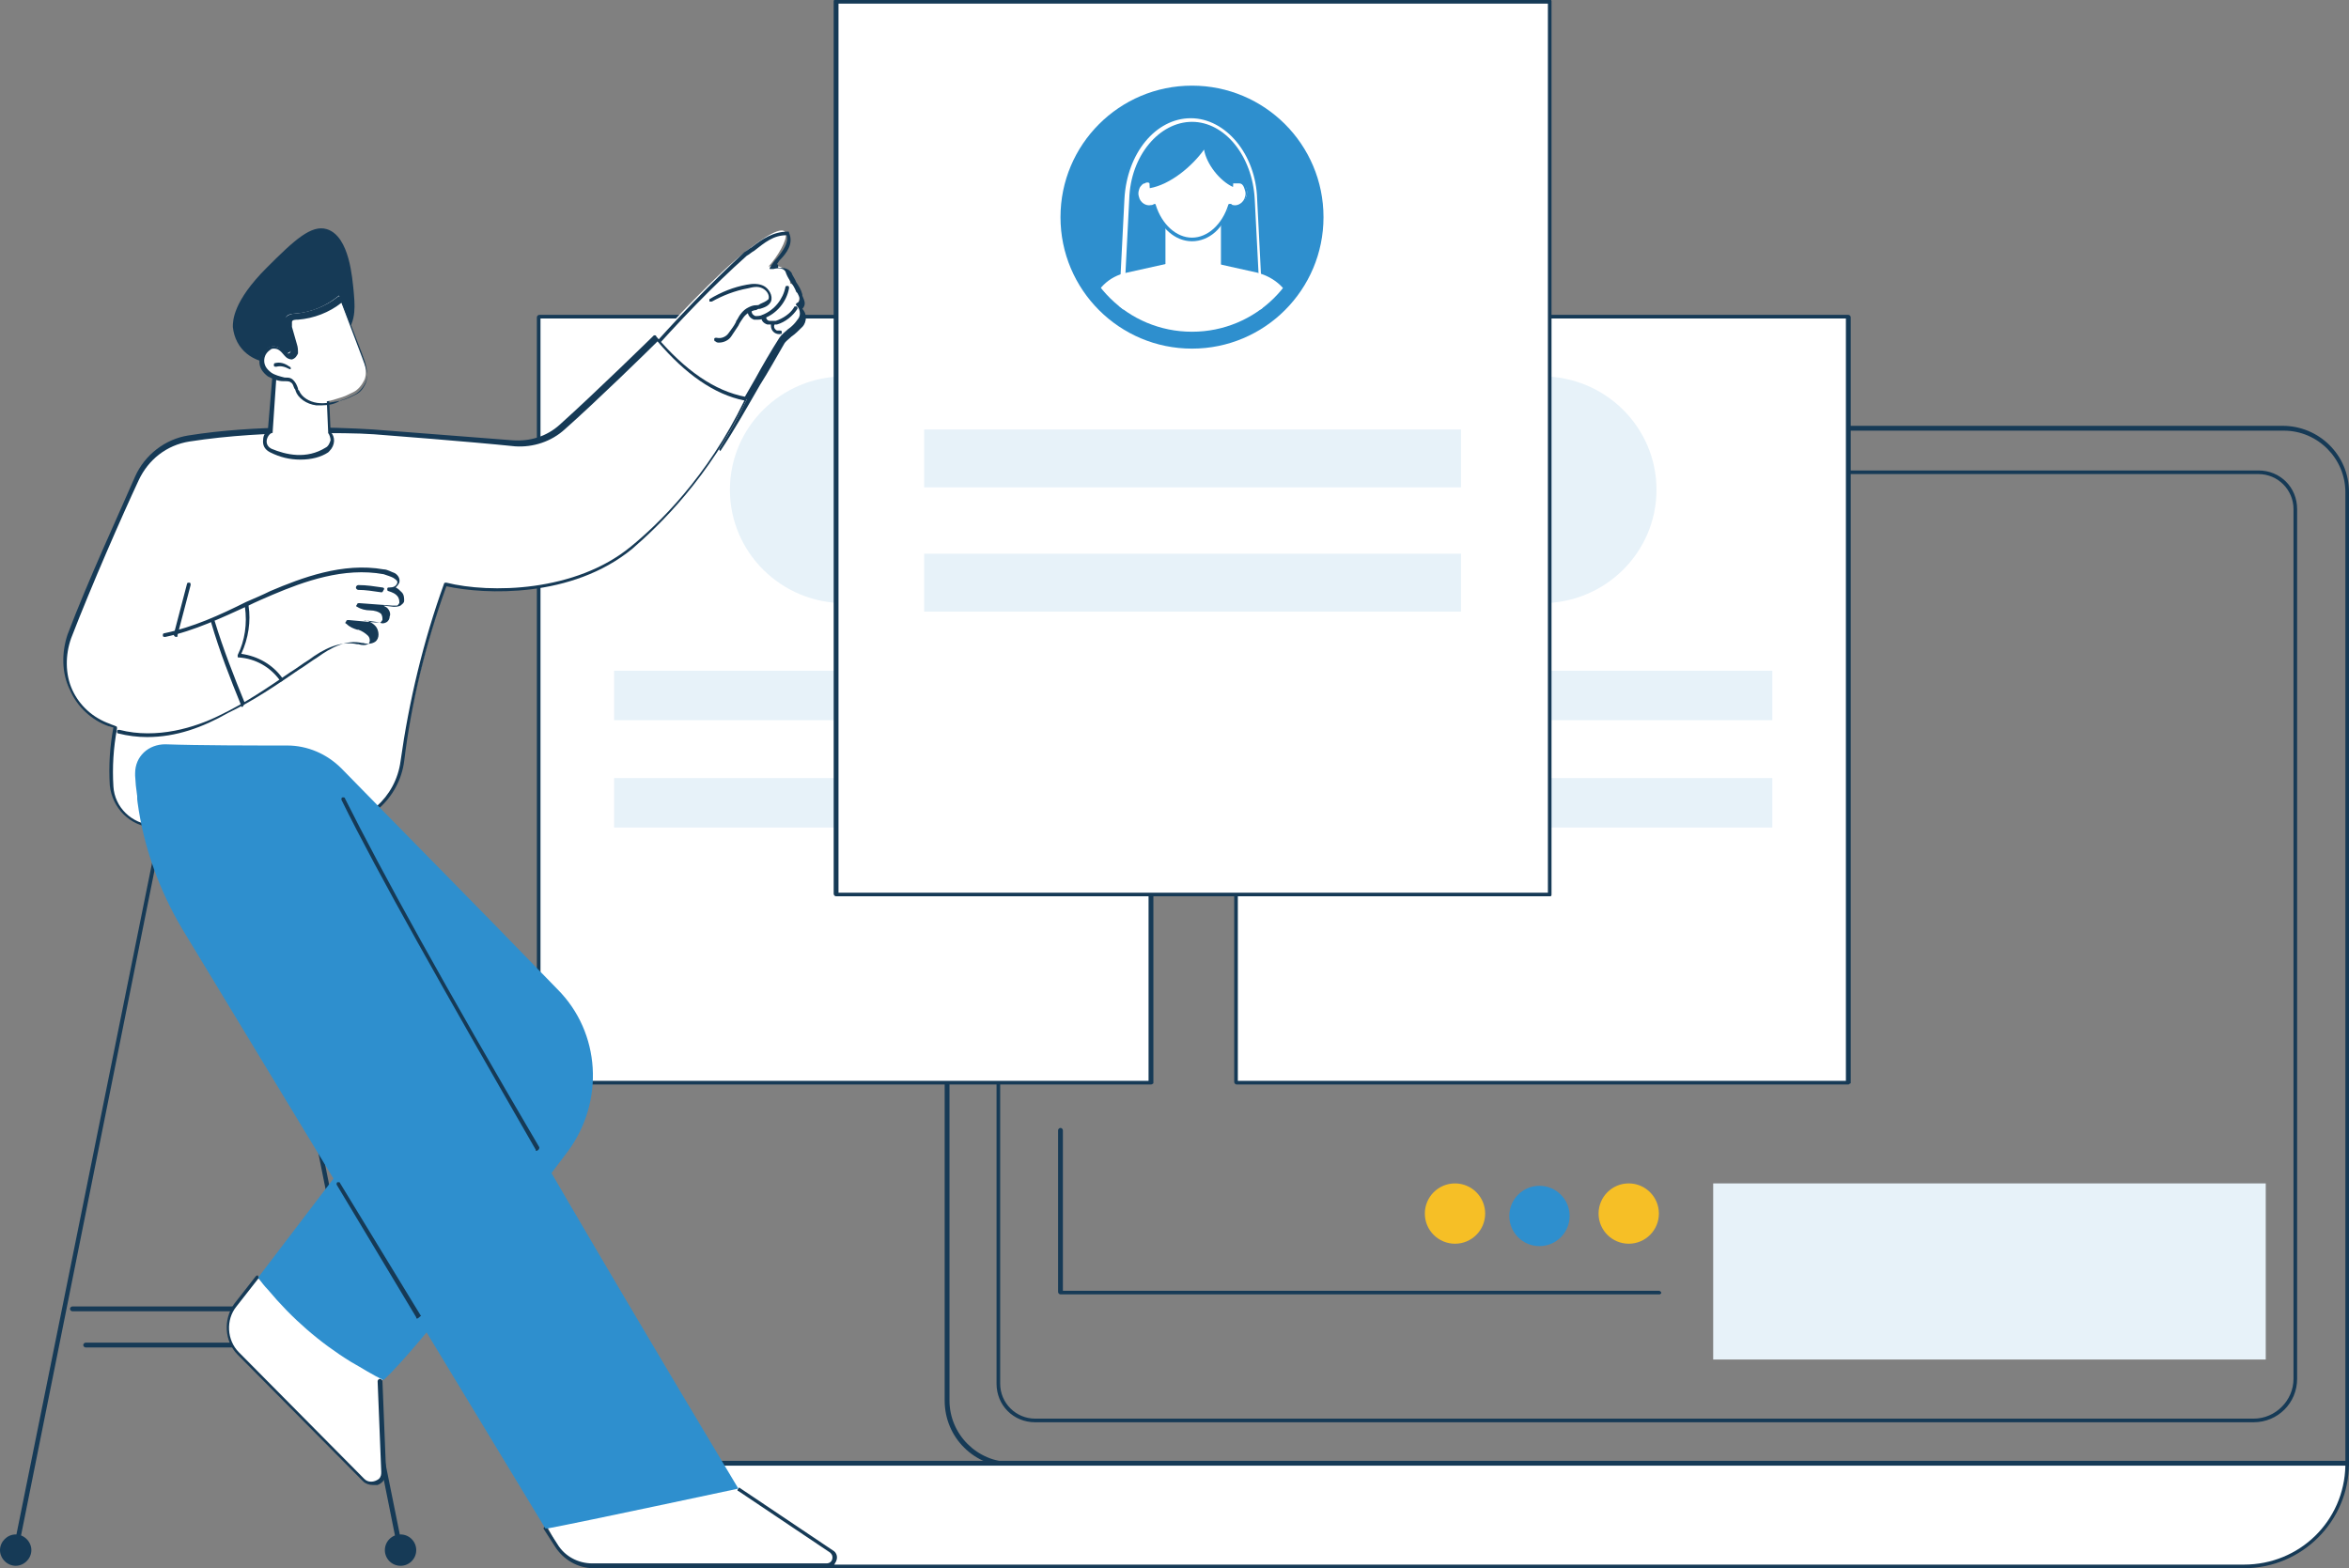
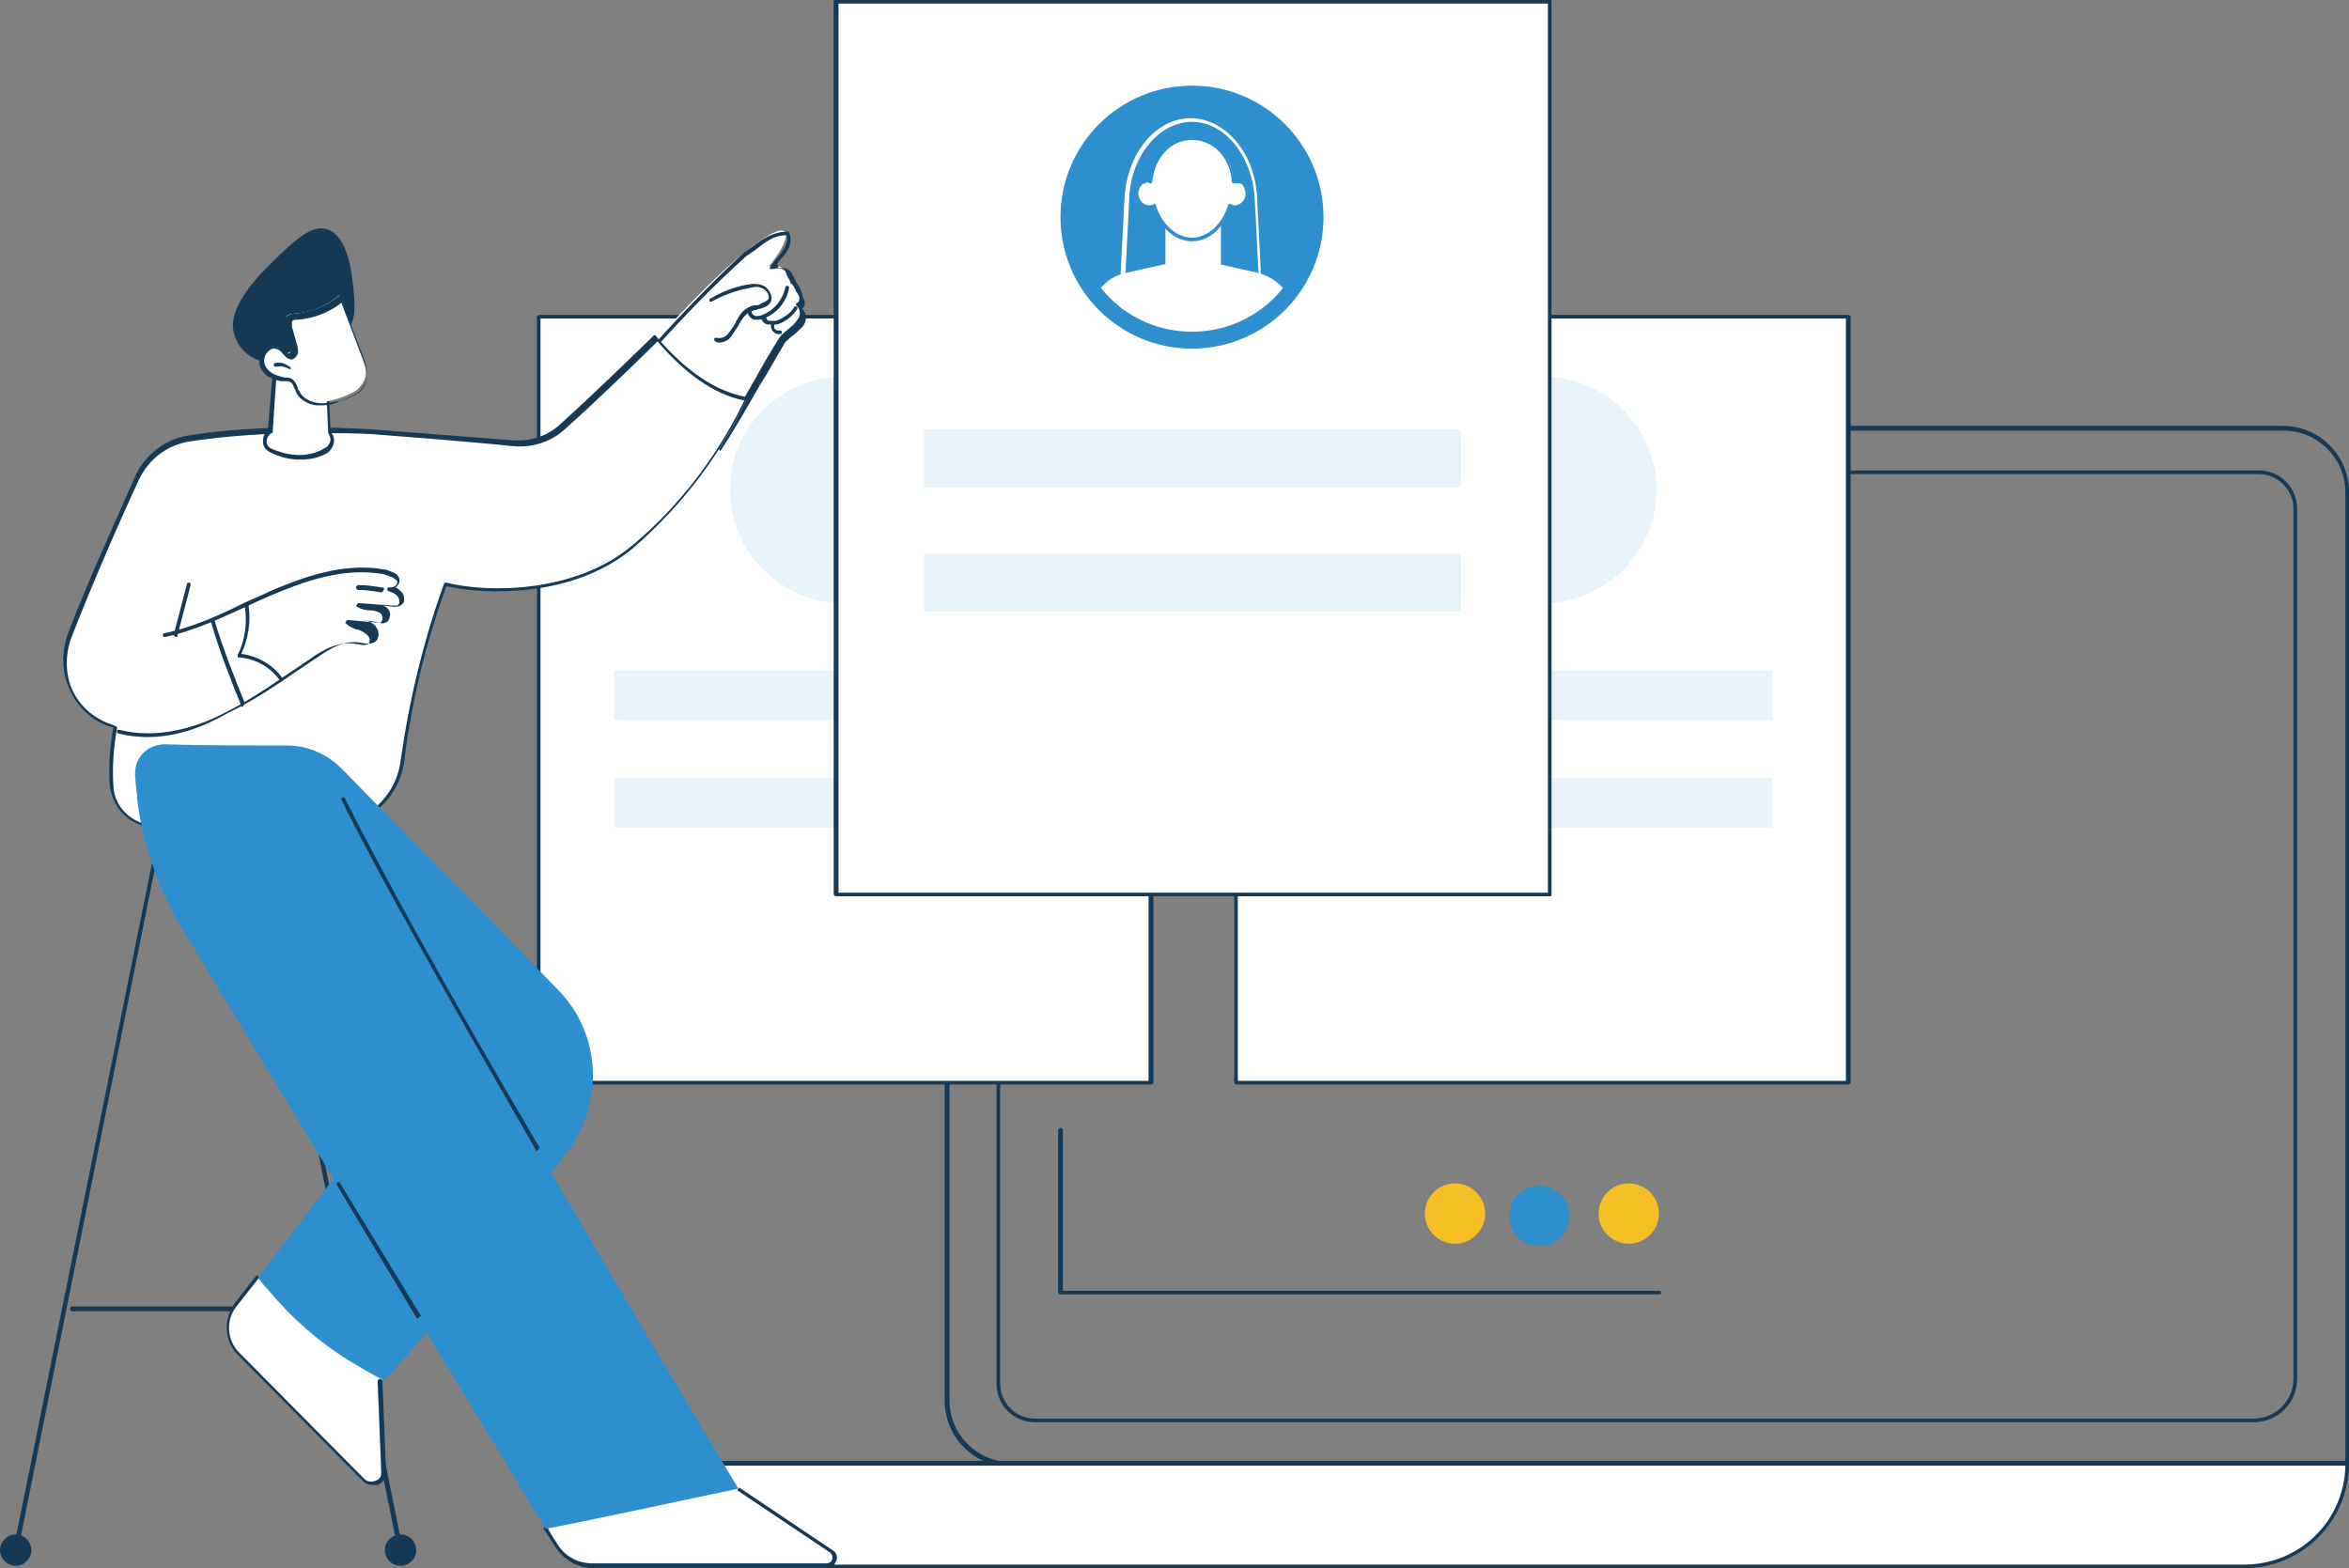
<svg xmlns="http://www.w3.org/2000/svg" xmlns:xlink="http://www.w3.org/1999/xlink" version="1.1" id="Livello_1" x="0px" y="0px" viewBox="0 0 194.7 130" style="enable-background:new 0 0 194.7 130;" xml:space="preserve">
  <rect x="0" y="0" width="194.7" height="130" fill="#808080" stroke="none" />
  <style type="text/css">
	.st0{fill:#163A56;}
	.st1{fill:#FFFFFF;}
	.st2{fill:#E7F2F9;}
	.st3{fill:#2E8FCE;}
	.st4{clip-path:url(#SVGID_2_);}
	.st5{fill:#F6BF26;}
</style>
  <title>Tavola disegno 2</title>
  <g id="Candidates">
    <path class="st0" d="M194.5,121.6H83.8c-3,0-5.5-2.4-5.5-5.5V40.8c0-3,2.4-5.5,5.5-5.5h105.4c3,0,5.5,2.4,5.5,5.5v80.7   C194.7,121.5,194.6,121.6,194.5,121.6z M83.8,35.6c-2.8,0-5.1,2.3-5.1,5.1v75.4c0,2.8,2.3,5.1,5.1,5.1h110.6V40.8   c0-2.8-2.3-5.1-5.1-5.1H83.8z" />
    <path class="st0" d="M186.8,117.9h-101c-1.8,0-3.2-1.4-3.2-3.2V42.2c0-1.8,1.4-3.2,3.2-3.2h101.4c1.8,0,3.2,1.4,3.2,3.2v72.1   C190.4,116.3,188.8,117.9,186.8,117.9z M85.8,39.3c-1.6,0-2.9,1.3-2.9,2.9v72.5c0,1.6,1.3,2.9,2.9,2.9h101c1.8,0,3.3-1.5,3.3-3.3   V42.2c0-1.6-1.3-2.9-2.9-2.9L85.8,39.3z" />
    <path class="st1" d="M186,129.8H57.7c-4.7,0-8.5-3.8-8.5-8.5c0,0,0,0,0,0h145.3C194.5,126,190.7,129.8,186,129.8   C186,129.8,186,129.8,186,129.8z" />
    <path class="st0" d="M186,130H57.7c-4.8,0-8.7-3.9-8.7-8.7c0-0.1,0.1-0.2,0.2-0.2h145.3c0.1,0,0.2,0.1,0.2,0.2   C194.7,126.1,190.8,130,186,130z M49.4,121.5c0.1,4.5,3.8,8.2,8.4,8.2H186c4.6,0,8.3-3.6,8.4-8.2H49.4z" />
    <rect x="102.4" y="26.3" class="st1" width="50.7" height="63.5" />
    <path class="st0" d="M153.2,89.9h-50.7c-0.1,0-0.2-0.1-0.2-0.2V26.3c0-0.1,0.1-0.2,0.2-0.2h50.7c0.1,0,0.2,0.1,0.2,0.2v63.5   C153.3,89.8,153.3,89.9,153.2,89.9z M102.6,89.6H153V26.4h-50.4V89.6z" />
    <rect x="108.7" y="55.6" class="st2" width="38.2" height="4.1" />
    <rect x="108.7" y="64.5" class="st2" width="38.2" height="4.1" />
    <ellipse class="st2" cx="127.8" cy="40.6" rx="9.5" ry="9.4" />
    <rect x="44.7" y="26.3" class="st1" width="50.7" height="63.5" />
    <path class="st0" d="M95.4,89.9H44.7c-0.1,0-0.2-0.1-0.2-0.2V26.3c0-0.1,0.1-0.2,0.2-0.2h50.7c0.1,0,0.2,0.1,0.2,0.2v63.5   C95.6,89.8,95.5,89.9,95.4,89.9z M44.8,89.6h50.4V26.4H44.8L44.8,89.6z" />
    <rect x="50.9" y="55.6" class="st2" width="38.2" height="4.1" />
    <rect x="50.9" y="64.5" class="st2" width="38.2" height="4.1" />
    <ellipse class="st2" cx="70" cy="40.6" rx="9.5" ry="9.4" />
    <rect x="69.3" y="0.2" class="st1" width="59.1" height="74" />
    <path class="st0" d="M128.5,74.3H69.3c-0.1,0-0.2-0.1-0.2-0.2v-74c0-0.1,0.1-0.2,0.2-0.2h59.1c0.1,0,0.2,0.1,0.2,0.2v74   C128.6,74.2,128.6,74.3,128.5,74.3z M69.5,74h58.8V0.3H69.5V74z" />
    <rect x="76.6" y="35.6" class="st2" width="44.5" height="4.8" />
    <rect x="76.6" y="45.9" class="st2" width="44.5" height="4.8" />
    <ellipse class="st3" cx="98.8" cy="18" rx="10.9" ry="10.9" />
    <g>
      <defs>
        <ellipse id="SVGID_1_" cx="98.8" cy="18" rx="9.6" ry="9.5" />
      </defs>
      <clipPath id="SVGID_2_">
        <use xlink:href="#SVGID_1_" style="overflow:visible;" />
      </clipPath>
      <g class="st4">
        <path class="st1" d="M104.8,28.5h-12c-0.1,0-0.2-0.1-0.2-0.2c0,0,0,0,0,0l0.6-11.8c0.2-3.8,2.6-6.7,5.5-6.7s5.4,3,5.5,6.7     l0.6,11.8c0,0,0,0.1,0,0.1C104.9,28.5,104.8,28.5,104.8,28.5z M93,28.2h11.6L104,16.5c-0.2-3.6-2.5-6.4-5.2-6.4s-5.1,2.8-5.2,6.4     L93,28.2z" />
        <path class="st1" d="M104.2,22.6l-5.4-1.2l-5.4,1.2c-1.5,0.3-2.6,1.4-3,2.9l-1.2,6.2h19.2l-1.2-6.2C106.8,24,105.7,23,104.2,22.6     z" />
        <path class="st1" d="M96.5,18h4.7l0,0v4.8c0,1-0.8,1.8-1.8,1.8l0,0h-1c-1,0-1.8-0.8-1.8-1.8v0V18L96.5,18z" />
        <path class="st1" d="M102.7,15c-0.2,0-0.3,0-0.5,0c-0.1-2.2-1.6-3.6-3.4-3.6s-3.3,1.5-3.4,3.6c-0.2-0.1-0.3-0.1-0.5,0     c-0.5,0.1-0.8,0.7-0.6,1.3s0.7,1,1.2,0.8c0.1,0,0.2-0.1,0.2-0.1c0.5,1.6,1.7,2.8,3.1,2.8s2.6-1.2,3.1-2.8c0.1,0,0.1,0.1,0.2,0.1     c0.5,0.1,1-0.3,1.2-0.8C103.5,15.7,103.2,15.2,102.7,15z" />
        <path class="st3" d="M98.8,20c-1.4,0-2.6-1.1-3.2-2.7c0,0-0.1,0-0.1,0c-0.6,0.1-1.2-0.3-1.4-1c-0.1-0.3,0-0.7,0.1-1     c0.1-0.2,0.4-0.4,0.6-0.5c0.1,0,0.3,0,0.4,0c0.2-2.1,1.7-3.6,3.5-3.6s3.3,1.5,3.5,3.6c0.1,0,0.3,0,0.4,0c0.3,0.1,0.5,0.2,0.6,0.5     c0.2,0.3,0.2,0.7,0.1,1c-0.2,0.7-0.8,1.1-1.4,1c0,0-0.1,0-0.1,0C101.5,18.9,100.2,20,98.8,20z M95.7,16.9     C95.7,16.9,95.7,16.9,95.7,16.9c0.1,0,0.1,0.1,0.1,0.1c0.5,1.6,1.7,2.7,3,2.7s2.5-1.1,3-2.7c0-0.1,0.1-0.1,0.2-0.1c0,0,0,0,0,0     c0.1,0,0.1,0.1,0.2,0.1c0.4,0.1,0.9-0.2,1-0.7c0.1-0.3,0-0.5-0.1-0.8c-0.1-0.2-0.2-0.3-0.4-0.3l0,0c-0.1,0-0.3,0-0.4,0     c0,0-0.1,0-0.1,0c0,0-0.1-0.1-0.1-0.1c-0.1-2-1.5-3.5-3.3-3.5c-1.8,0-3.1,1.5-3.3,3.5c0,0,0,0.1-0.1,0.1c0,0-0.1,0-0.1,0     c-0.1-0.1-0.3-0.1-0.4,0c-0.2,0-0.3,0.2-0.4,0.3c-0.1,0.2-0.2,0.5-0.1,0.8c0.1,0.5,0.6,0.8,1,0.7C95.5,17,95.5,17,95.7,16.9     C95.6,16.9,95.6,16.9,95.7,16.9L95.7,16.9z" />
-         <path class="st3" d="M95.3,15.6c1.7-0.3,3.5-1.8,4.5-3.2c0.2,1.2,1.3,2.6,2.4,3.1c0,0,0.5-4.8-3.5-4.7     C94.8,11,95.3,15.6,95.3,15.6z" />
      </g>
    </g>
    <path class="st0" d="M1.3,128.7L1.3,128.7c-0.1,0-0.2-0.1-0.2-0.2c0,0,0,0,0,0l12.6-62.4c0-0.1,0.1-0.1,0.2-0.1   c0.1,0,0.1,0.1,0.1,0.2L1.5,128.5C1.5,128.6,1.4,128.7,1.3,128.7z" />
    <path class="st0" d="M0,128.5c0,0.7,0.6,1.3,1.3,1.3s1.3-0.6,1.3-1.3c0-0.7-0.6-1.3-1.3-1.3S0,127.8,0,128.5   C0,128.5,0,128.5,0,128.5z" />
    <path class="st0" d="M33.2,128.7c-0.1,0-0.1-0.1-0.2-0.1L20.5,66.2c0-0.1,0-0.2,0.1-0.2c0.1,0,0.2,0,0.2,0.1l12.6,62.4   C33.4,128.6,33.3,128.6,33.2,128.7C33.3,128.7,33.2,128.7,33.2,128.7L33.2,128.7z" />
    <ellipse transform="matrix(1 -2.967042e-03 2.967042e-03 1 -0.381 9.909004e-02)" class="st0" cx="33.2" cy="128.5" rx="1.3" ry="1.3" />
    <path class="st0" d="M19.2,108.7H6c-0.1,0-0.2-0.1-0.2-0.2s0.1-0.2,0.2-0.2h13.3c0.1,0,0.2,0.1,0.2,0.2S19.3,108.7,19.2,108.7z" />
-     <path class="st0" d="M19.4,111.7H7.1c-0.1,0-0.2-0.1-0.2-0.2c0-0.1,0.1-0.2,0.2-0.2h12.3c0.1,0,0.2,0.1,0.2,0.2   C19.6,111.6,19.5,111.7,19.4,111.7z" />
    <path class="st1" d="M58.7,37.1c0.1,0.1,0.3,0.2,0.4,0.3c2.1-3.1,4-6.3,5.6-9.6c2.7-1.4,1.4-2.5,1.4-2.5c0.6-1.5-0.6-1.8-0.6-1.8   c-0.1-1.9-1.8-1.4-1.8-1.4c1.6-1.8,2.8-4.9-1.7-1.4c-2.6,2-6.2,5.9-9.4,9.4C53.9,32.9,56.1,35.3,58.7,37.1z" />
    <path class="st0" d="M59.4,37.1C59.4,37.1,59.4,37.1,59.4,37.1c-0.2-0.1-0.2-0.2-0.1-0.2c1.2-1.8,2.2-3.6,3.3-5.5   c0.6-1.1,1.3-2.3,2-3.4c0.2-0.3,0.5-0.5,0.7-0.7c0.3-0.2,0.6-0.5,0.8-0.8l0,0c0.1-0.1,0.2-0.3,0.2-0.5c0-0.3-0.1-0.5-0.3-0.7   c0,0-0.1-0.1,0-0.1c0,0,0-0.1,0.1-0.1c0.3-0.2,0.2-0.4,0-0.8l-0.1-0.1l0,0c-0.1-0.3-0.3-0.6-0.5-0.9c-0.2-0.3-0.3-0.5-0.4-0.8   c-0.2-0.3-0.6-0.3-1-0.2c-0.1,0-0.2,0-0.3,0h0c0,0,0,0,0,0l0,0c0,0,0,0,0,0l0,0c0,0,0,0,0,0c0,0,0,0,0,0l0,0c0,0,0,0,0,0l0,0   c0,0,0,0,0-0.1l0,0c0.2-0.3,0.4-0.6,0.6-0.8c0.5-0.6,1-1.3,0.8-1.9c-1.1,0-1.8,0.6-2.7,1.3c-0.2,0.1-0.4,0.3-0.6,0.4   c-2.8,2.5-5.5,5.3-8.6,8.8c-0.1,0.1-0.2,0.1-0.2,0c-0.1-0.1-0.1-0.2,0-0.2c0,0,0,0,0,0c3.1-3.5,5.8-6.3,8.6-8.9l0,0   c0.2-0.1,0.4-0.3,0.6-0.4c0.9-0.7,1.8-1.3,3-1.3c0.1,0,0.1,0,0.1,0.1c0.4,0.9-0.2,1.7-0.8,2.3l-0.2,0.3c0.1,0,0.1,0.1,0.1,0.2   c0,0,0,0.1,0,0.1c0.4,0,0.8,0,1.1,0.4c0,0,0,0,0,0c0.1,0.3,0.3,0.5,0.4,0.8c0.2,0.3,0.4,0.6,0.5,1l0,0.1c0.1,0.3,0.4,0.7,0,1.1   c0.2,0.2,0.3,0.5,0.3,0.7c0,0.3-0.1,0.6-0.3,0.8c-0.3,0.3-0.6,0.6-0.9,0.8c-0.2,0.2-0.5,0.4-0.6,0.6c-0.7,1.2-1.3,2.3-2,3.4   c-1.1,1.9-2.1,3.7-3.3,5.5C59.5,37.1,59.5,37.1,59.4,37.1z" />
    <path class="st0" d="M59.6,28.4c-0.1,0-0.2,0-0.3-0.1c-0.1,0-0.1-0.1-0.1-0.2c0-0.1,0.1-0.1,0.2-0.1l0,0c0.4,0.1,0.8-0.1,1-0.4   c0.2-0.3,0.4-0.5,0.6-0.9c0-0.1,0.1-0.2,0.1-0.2c0.2-0.4,0.5-0.8,0.9-1c0.2-0.1,0.4-0.2,0.7-0.2c0.1,0,0.2,0,0.3-0.1   c0.2-0.1,0.5-0.2,0.7-0.4c0.1-0.3-0.1-0.7-0.5-0.9c-0.4-0.2-0.8-0.1-1.2,0c-1.1,0.2-2.1,0.6-3,1.1c-0.1,0-0.2,0-0.2,0c0,0,0,0,0,0   c0-0.1,0-0.2,0-0.2c1-0.6,2-1,3.1-1.2c0.5-0.1,1-0.1,1.4,0.1c0.4,0.2,0.8,0.8,0.6,1.3c-0.2,0.4-0.6,0.5-0.9,0.6   c-0.1,0-0.2,0-0.3,0.1c-0.2,0-0.4,0.1-0.6,0.2c-0.4,0.2-0.6,0.6-0.8,0.9L61.2,27c-0.2,0.3-0.4,0.6-0.6,0.9   C60.4,28.2,60,28.4,59.6,28.4z" />
    <path class="st0" d="M62.7,26.5c-0.1,0-0.2,0-0.2,0c-0.3-0.1-0.6-0.4-0.5-0.8c0-0.1,0.1-0.1,0.2-0.1c0.1,0,0.1,0.1,0.1,0.2   c0,0,0,0,0,0c0,0.2,0.1,0.3,0.3,0.4c0.2,0,0.4,0,0.6-0.1c1-0.4,1.7-1.3,1.9-2.3c0-0.1,0.1-0.1,0.2-0.1c0.1,0,0.1,0.1,0.1,0.2   c0,0,0,0,0,0c-0.2,1.1-1,2.1-2.1,2.5C63.1,26.5,62.9,26.5,62.7,26.5z" />
    <path class="st0" d="M63.9,26.9c-0.1,0-0.2,0-0.3,0c-0.3-0.1-0.5-0.3-0.5-0.6c0-0.1,0.1-0.2,0.2-0.2l0,0c0.1,0,0.2,0.1,0.2,0.2   c0,0.1,0.1,0.3,0.3,0.3c0.2,0,0.4,0,0.5,0c0.6-0.2,1.2-0.6,1.5-1.1c0-0.1,0.1-0.1,0.2-0.1c0.1,0,0.1,0.1,0.1,0.2c0,0,0,0,0,0   c-0.4,0.6-1,1.1-1.7,1.3C64.1,26.9,64,26.9,63.9,26.9z" />
    <path class="st0" d="M64.6,27.7c-0.4,0-0.7-0.3-0.7-0.7c0-0.1,0-0.2,0-0.2c0-0.1,0.1-0.1,0.2-0.1c0.1,0,0.1,0.1,0.1,0.2l0,0   c-0.1,0.2,0,0.4,0.2,0.5c0.1,0,0.2,0,0.2,0c0.1,0,0.2,0,0.2,0.1c0,0.1,0,0.2-0.1,0.2C64.8,27.6,64.7,27.7,64.6,27.7z" />
    <path class="st1" d="M12.7,68.5c3.1,0.1,9.8,0.1,14.6,0c3.1-0.1,5.7-2.4,6.1-5.4c0.7-5,1.9-9.9,3.6-14.7c3.1,0.7,10.5,1,15.4-3   c3.2-2.6,6.9-6.8,9.5-12.3c-2.6-0.5-5.1-2.2-7.4-5c0,0-4.9,4.8-7.8,7.4c-1.1,1-2.5,1.5-4,1.3C39,36.5,32.3,36,31,35.9   c-3.6-0.2-9.8-0.4-15.3,0.5c-1.9,0.3-3.5,1.6-4.3,3.3c-1.5,3.2-3.9,8.7-5.6,13.1c-1.1,2.9,0.3,6.3,3.3,7.3c0.2,0.1,0.4,0.1,0.5,0.2   c-0.3,1.6-0.4,3.2-0.3,4.9C9.4,67,10.9,68.5,12.7,68.5z" />
    <path class="st0" d="M17.7,68.7c-2,0-3.8,0-5-0.1c-1.9-0.1-3.4-1.6-3.6-3.5c-0.1-1.6,0-3.2,0.3-4.8c-0.1,0-0.3-0.1-0.4-0.1   c-1.4-0.5-2.6-1.6-3.2-3c-0.7-1.4-0.7-3.1-0.2-4.6c1.7-4.5,4.3-10.1,5.6-13.1c0.8-1.8,2.5-3.1,4.4-3.4c5.6-0.9,12-0.7,15.3-0.5   c1.3,0.1,7.8,0.6,11.6,0.9c1.4,0.1,2.8-0.3,3.9-1.3c2.9-2.6,7.8-7.4,7.8-7.4c0,0,0.1,0,0.1,0c0,0,0.1,0,0.1,0.1   c2.4,2.8,4.8,4.5,7.4,5c0.1,0,0.1,0.1,0.1,0.2c0,0,0,0,0,0c-3.1,6.5-7.3,10.5-9.5,12.4c-5,4.1-12.2,3.8-15.4,3.1   c-1.7,4.7-2.9,9.6-3.5,14.5c-0.4,3.1-3.1,5.5-6.2,5.5C24.3,68.7,20.7,68.7,17.7,68.7z M25.5,35.9c-3,0-6.6,0.2-9.8,0.7   c-1.9,0.3-3.4,1.5-4.2,3.2c-1.4,3-3.9,8.7-5.6,13.1c-0.5,1.4-0.5,3,0.1,4.3c0.6,1.3,1.7,2.3,3.1,2.8c0.2,0.1,0.3,0.1,0.5,0.2   c0.1,0,0.1,0.1,0.1,0.2c0,0,0,0,0,0c-0.3,1.6-0.4,3.2-0.3,4.8c0.1,1.7,1.5,3.1,3.3,3.2c3.1,0.1,9.6,0.1,14.6,0   c3-0.1,5.5-2.3,5.9-5.3c0.7-5,1.9-10,3.6-14.7c0-0.1,0.1-0.1,0.2-0.1c3.6,0.9,10.7,0.8,15.3-3c2.2-1.8,6.3-5.7,9.4-12.1   c-2.5-0.5-4.9-2.2-7.2-4.9c-0.8,0.8-5.1,5-7.7,7.3c-1.1,1-2.6,1.5-4.1,1.4C38.8,36.6,32.3,36.1,31,36   C29.6,35.9,27.7,35.9,25.5,35.9z" />
    <path class="st0" d="M12.2,61.1c-0.8,0-1.6-0.1-2.4-0.3c-0.1,0-0.1-0.1-0.1-0.2c0-0.1,0.1-0.1,0.2-0.1c0,0,0,0,0,0   c3.1,0.8,6.3-0.2,8.3-1.2c2.1-1,4-2.3,5.9-3.6c0.5-0.3,1-0.7,1.5-1c1.2-0.9,2.6-1.6,4-1.3l0.1,0c0.3,0.1,0.6,0.1,0.8,0   s0.2-0.5,0-0.7c-0.2-0.2-0.5-0.4-0.8-0.5l-0.1,0c-0.3-0.1-0.6-0.2-0.9-0.5c-0.1,0-0.1-0.1,0-0.2c0-0.1,0.1-0.1,0.2-0.1l2.2,0.2   c0.1,0,0.3,0,0.4,0c0.1,0,0.1-0.1,0.2-0.2c0-0.2,0-0.3-0.1-0.5c-0.2-0.2-0.6-0.3-0.9-0.3c-0.4,0-0.8-0.1-1.1-0.3   c-0.1,0-0.1-0.1,0-0.2c0-0.1,0.1-0.1,0.2-0.1l2.7,0.2c0.1,0,0.3,0,0.4,0c0.1,0,0.1-0.1,0.2-0.2c0-0.2,0-0.3-0.1-0.5   c-0.2-0.3-0.5-0.4-0.8-0.5c-0.1,0-0.1-0.1-0.1-0.2c0-0.1,0.1-0.1,0.2-0.1c0.3,0,0.5-0.1,0.6-0.3c0.1-0.2,0-0.3-0.3-0.5   c-0.2-0.1-0.5-0.2-0.8-0.3c-3.3-0.6-6.6,0.6-9.2,1.7c-0.7,0.3-1.4,0.6-2,0.9c-2.2,1-4.5,2.1-6.9,2.6c-0.1,0-0.2,0-0.2-0.1   c0-0.1,0-0.2,0.1-0.2c2.4-0.5,4.6-1.5,6.8-2.6c0.7-0.3,1.4-0.6,2-0.9c2.6-1.1,6-2.4,9.4-1.8c0.3,0,0.6,0.2,0.9,0.3   c0.2,0.1,0.5,0.4,0.4,0.8c-0.1,0.2-0.2,0.3-0.3,0.4c0.2,0.1,0.3,0.2,0.5,0.4c0.2,0.2,0.2,0.5,0.2,0.7c0,0.2-0.2,0.3-0.3,0.4   c-0.2,0.1-0.4,0.1-0.6,0.1l-0.8-0.1c0.1,0.1,0.2,0.1,0.3,0.2c0.2,0.2,0.3,0.5,0.2,0.7c0,0.2-0.1,0.4-0.3,0.5   c-0.2,0.1-0.4,0.1-0.5,0l-1.4-0.2l0.1,0l0.1,0c0.3,0.1,0.7,0.3,0.9,0.6c0.2,0.3,0.3,0.9-0.1,1.2c-0.3,0.2-0.7,0.2-1,0.1l-0.1,0   c-1.3-0.3-2.6,0.4-3.7,1.2c-0.5,0.3-1,0.7-1.5,1c-1.9,1.3-3.8,2.6-5.9,3.6C16.8,60.3,14.6,61.1,12.2,61.1z" />
    <path class="st0" d="M14.6,52.8C14.6,52.8,14.6,52.8,14.6,52.8c-0.1,0-0.2-0.1-0.2-0.2l1.1-4.2c0-0.1,0.1-0.1,0.2-0.1   s0.1,0.1,0.1,0.2l0,0l-1.1,4.2C14.8,52.7,14.7,52.8,14.6,52.8z" />
    <path class="st0" d="M31.6,49.1L31.6,49.1c-0.7-0.1-1.3-0.2-1.9-0.2c-0.1,0-0.2-0.1-0.2-0.2s0.1-0.2,0.2-0.2c0.7,0,1.3,0.1,2,0.2   c0.1,0,0.2,0.1,0.1,0.2C31.7,49.1,31.7,49.1,31.6,49.1L31.6,49.1z" />
    <path class="st0" d="M20.1,58.6c-0.1,0-0.1,0-0.1-0.1c-0.9-2.2-1.8-4.5-2.5-6.9c0-0.1,0-0.2,0.1-0.2c0.1,0,0.2,0,0.2,0.1   c0,0,0,0,0,0c0.7,2.3,1.6,4.6,2.5,6.8C20.2,58.4,20.2,58.5,20.1,58.6C20.1,58.6,20.1,58.6,20.1,58.6z" />
    <path class="st0" d="M23.3,56.5c-0.1,0-0.1,0-0.1-0.1c-0.8-1.1-2-1.8-3.4-1.9c-0.1,0-0.1,0-0.1-0.1c0,0,0-0.1,0-0.1   c0.6-1.2,0.8-2.6,0.6-4c0-0.1,0-0.2,0.1-0.2c0.1,0,0.2,0,0.2,0.1c0.2,1.3,0,2.7-0.6,4c1.4,0.2,2.6,0.9,3.4,2   C23.5,56.3,23.5,56.4,23.3,56.5C23.4,56.4,23.4,56.4,23.3,56.5C23.4,56.5,23.3,56.5,23.3,56.5z" />
    <path class="st1" d="M22.9,29.7l-0.5,6.1c-0.4,0.3-0.6,0.8-0.3,1.2c0.1,0.2,0.2,0.3,0.4,0.4c1.1,0.5,3,1,4.6-0.1   c0.4-0.3,0.6-0.9,0.3-1.3c0-0.1-0.1-0.1-0.1-0.2l-0.2-4.7L22.9,29.7z" />
    <path class="st0" d="M24.9,38.1c-0.9,0-1.7-0.2-2.5-0.6c-0.4-0.2-0.6-0.5-0.6-0.9c0-0.4,0.1-0.7,0.4-0.9l0.5-6c0,0,0-0.1,0.1-0.1   c0,0,0.1,0,0.1,0l4.2,1.4c0.1,0,0.1,0.1,0.1,0.1l0.2,4.7c0.4,0.4,0.4,1.1-0.1,1.6c0,0-0.1,0.1-0.1,0.1   C26.6,37.9,25.8,38.1,24.9,38.1z M23,29.9l-0.4,5.9c0,0.1,0,0.1-0.1,0.1c-0.2,0.1-0.4,0.4-0.4,0.7c0,0.3,0.2,0.5,0.4,0.6   c1.2,0.5,2.9,0.9,4.5-0.1c0.2-0.1,0.3-0.3,0.4-0.6c0-0.2-0.1-0.5-0.2-0.6c0,0,0-0.1,0-0.1l-0.2-4.6L23,29.9z" />
    <path class="st0" d="M19.3,27.1c0-0.5,0-2.1,2.8-4.9c2.3-2.3,3.7-3.6,5-3.2c1.9,0.6,2.1,4.2,2.2,5c0.1,1.2,0.3,2.6-0.7,3.7   c-0.9,1-2.1,1.6-3.4,2c-0.8,0.3-1.6,0.4-2.4,0.4C21,30.1,19.5,29,19.3,27.1z" />
    <path class="st1" d="M22.3,28.8c-0.4,0.2-0.6,0.6-0.6,1c0,0.4,0.3,0.8,0.6,1.1c0.4,0.2,0.8,0.4,1.2,0.4c0.2,0,0.5,0,0.6,0.1   c0.3,0.2,0.3,0.5,0.4,0.8c0.3,0.6,0.9,1,1.6,1.1c0.7,0.1,1.4-0.1,2-0.3c0.4-0.1,0.8-0.3,1.2-0.5c0.4-0.2,0.7-0.6,0.9-1   c0.3-0.7,0-1.6-0.3-2.3c-0.6-1.6-1.2-3.2-1.8-4.7c-1.1,0.9-2.3,1.4-3.7,1.5c-0.3,0-0.6,0.1-0.7,0.3c-0.1,0.2,0,0.3,0,0.5   c0.1,0.5,0.3,0.9,0.4,1.4c0.1,0.2,0.1,0.5,0.1,0.7c0,0.2-0.2,0.3-0.4,0.4c-0.2,0-0.3-0.2-0.5-0.3C23.2,28.8,22.7,28.6,22.3,28.8z" />
    <path class="st0" d="M26.7,33.6c-0.2,0-0.3,0-0.5,0c-0.8-0.1-1.5-0.6-1.7-1.2c0-0.1-0.1-0.2-0.1-0.2c-0.1-0.2-0.1-0.4-0.3-0.5   c-0.1-0.1-0.3-0.1-0.5-0.1h-0.1c-0.5,0-0.9-0.2-1.3-0.4c-0.4-0.3-0.7-0.7-0.7-1.2c0-0.5,0.3-1,0.7-1.2c0.4-0.2,0.9-0.1,1.4,0.3   c0.1,0,0.1,0.1,0.1,0.1c0.1,0.1,0.1,0.1,0.2,0.1c0.1,0,0.2-0.1,0.2-0.3c0-0.2,0-0.4-0.1-0.6l-0.4-1.4c-0.1-0.2-0.1-0.4,0-0.6   c0.2-0.3,0.6-0.4,0.8-0.4c1.3-0.1,2.6-0.6,3.6-1.4c0.1-0.1,0.2,0,0.2,0c0,0,0,0,0,0l1.8,4.7c0.3,0.8,0.6,1.6,0.3,2.4   c-0.2,0.4-0.5,0.8-0.9,1c-0.4,0.2-0.8,0.4-1.2,0.5C27.8,33.5,27.2,33.6,26.7,33.6z M22.7,28.9c-0.1,0-0.2,0-0.3,0.1   c-0.3,0.2-0.5,0.5-0.5,0.9c0,0.4,0.2,0.7,0.6,1c0.3,0.2,0.7,0.3,1.1,0.4h0.1c0.2,0,0.4,0,0.6,0.2c0.2,0.2,0.3,0.4,0.4,0.7   c0,0.1,0,0.1,0.1,0.2c0.2,0.5,0.8,0.9,1.5,1c0.7,0.1,1.4-0.1,2-0.2c0.4-0.1,0.8-0.3,1.2-0.5c0.4-0.2,0.6-0.5,0.8-0.9   c0.3-0.7,0-1.4-0.3-2.2l-1.7-4.5c-1,0.8-2.3,1.3-3.6,1.4c-0.2,0-0.5,0-0.5,0.2c0,0.1,0,0.3,0,0.4l0.4,1.4c0.1,0.3,0.1,0.5,0.1,0.8   c-0.1,0.2-0.2,0.4-0.5,0.5c-0.2,0-0.4-0.1-0.5-0.2c0,0-0.1-0.1-0.1-0.1C23.2,29,23,28.9,22.7,28.9z M22.3,28.8L22.3,28.8z" />
    <path class="st0" d="M24,30.6C24,30.6,23.9,30.6,24,30.6c-0.4-0.2-0.7-0.3-1.1-0.2c-0.1,0-0.2,0-0.2-0.1c0,0,0,0,0,0   c0-0.1,0-0.2,0.1-0.2c0,0,0,0,0,0c0.4-0.1,0.8,0,1.2,0.3c0.1,0,0.1,0.1,0.1,0.2C24.1,30.6,24,30.6,24,30.6z" />
    <path class="st1" d="M31.7,114.4c-0.1-0.3-0.3-0.6-0.5-0.8c-0.8-1-1.9-1.6-2.9-2.3c-0.9-0.6-1.8-1.3-2.8-1.9c-1.5-1-3.3-2-4.2-3.6   l-1.8,2.4c-0.9,1.2-0.8,2.9,0.3,4l10.4,10.5c0.4,0.4,1,0.4,1.4,0c0.2-0.2,0.3-0.5,0.3-0.7l-0.3-7.5   C31.6,114.5,31.7,114.4,31.7,114.4z" />
    <path class="st1" d="M21.3,105.9l-1.8,2.3c-0.9,1.2-0.8,2.9,0.3,4l10.4,10.5c0.4,0.4,1,0.4,1.4,0c0.2-0.2,0.3-0.5,0.3-0.7l-0.3-7.5   L21.3,105.9z" />
    <path class="st0" d="M30.9,123.1c-0.3,0-0.6-0.1-0.8-0.3l-10.4-10.5c-1.1-1.1-1.2-2.9-0.3-4.2l1.8-2.3c0.1-0.1,0.2-0.1,0.2,0   c0.1,0.1,0.1,0.1,0,0.2l-1.8,2.3c-0.9,1.1-0.8,2.8,0.2,3.8l10.4,10.5c0.3,0.3,0.8,0.3,1.2,0c0.2-0.2,0.2-0.4,0.2-0.6l-0.3-7.5   c0-0.1,0.1-0.2,0.2-0.2c0.1,0,0.2,0.1,0.2,0.2l0.3,7.5c0,0.5-0.2,0.9-0.7,1.1C31.2,123.1,31.1,123.1,30.9,123.1z" />
    <path class="st3" d="M46.2,82c-5.9-6.1-14-14.3-17.9-18.3c-1.2-1.2-2.8-1.9-4.5-1.9c-2.8,0-7.3,0-10.1-0.1c-1.4,0-2.5,1-2.5,2.4   c0,0.1,0,0.1,0,0.2c0.2,4.3,2.2,8.3,5.4,11.2l16.6,14.9l-11.8,15.5c0.2,0.3,0.5,0.7,0.8,1c2,2.4,4.3,4.4,6.9,6   c0.9,0.5,1.8,1.1,2.7,1.5c2.8-2.6,10.2-12.2,15.3-19C50.1,91.3,49.8,85.6,46.2,82z" />
    <path class="st1" d="M61.6,123.8c-0.2-0.2-0.4-0.3-0.6-0.6L29.6,83.9c-2-2.5-5.9,0-4.5,2.9L46.1,128c0,0.1,0.1,0.2,0.1,0.2   c0.7,1,1.8,1.6,3,1.6h10.6C63.1,129.8,64.3,125.6,61.6,123.8z" />
    <path class="st0" d="M68.6,130H49.2c-1.3,0-2.5-0.7-3.2-1.8l-0.9-1.4c-0.1-0.1,0-0.2,0-0.2c0.1-0.1,0.2,0,0.2,0c0,0,0,0,0,0   l0.9,1.4c0.6,1,1.7,1.6,2.9,1.6h19.4c0.3,0,0.5-0.2,0.5-0.5c0-0.2-0.1-0.3-0.2-0.4l-7.6-5.1c-0.1,0-0.1-0.1,0-0.2   c0-0.1,0.1-0.1,0.2,0l0,0l7.6,5.1c0.4,0.2,0.5,0.7,0.2,1.1C69.1,129.9,68.8,130,68.6,130z" />
    <path class="st3" d="M45.4,126.7c3.2-0.6,15.3-3.2,15.8-3.3c-1.9-3.2-24.7-41-32.7-57.1l-15.1-2.7c-1.3,0.3-2.2,1.5-2,2.9   c0.5,3.7,1.8,7.3,3.7,10.5l30.1,49.7L45.4,126.7z" />
    <path class="st0" d="M44.5,95.4c-0.1,0-0.1,0-0.1-0.1c-7.6-13.2-13.1-22.9-16.1-29c0-0.1,0-0.2,0.1-0.2c0.1,0,0.2,0,0.2,0.1   c0,0,0,0,0,0c3,6,8.4,15.8,16.1,28.9C44.7,95.2,44.7,95.3,44.5,95.4C44.6,95.4,44.5,95.4,44.5,95.4z" />
    <path class="st0" d="M34.6,109.3c-0.1,0-0.1,0-0.1-0.1l-6.6-11c0-0.1,0-0.2,0.1-0.2c0,0,0,0,0,0c0.1,0,0.2,0,0.2,0.1c0,0,0,0,0,0   l6.7,11C34.8,109.1,34.8,109.2,34.6,109.3C34.7,109.3,34.6,109.3,34.6,109.3z" />
-     <rect x="142" y="98.1" class="st2" width="45.8" height="14.6" />
    <ellipse transform="matrix(1 -1.570794e-03 1.570794e-03 1 -0.158 0.19)" class="st5" cx="120.6" cy="100.6" rx="2.5" ry="2.5" />
    <ellipse class="st3" cx="127.6" cy="100.8" rx="2.5" ry="2.5" />
    <ellipse transform="matrix(1 -1.570794e-03 1.570794e-03 1 -0.158 0.212)" class="st5" cx="135" cy="100.6" rx="2.5" ry="2.5" />
    <path class="st0" d="M137.5,107.3H87.9c-0.1,0-0.2-0.1-0.2-0.2V93.7c0-0.1,0.1-0.2,0.2-0.2s0.2,0.1,0.2,0.2V107h49.4   c0.1,0,0.2,0.1,0.2,0.2C137.6,107.3,137.6,107.3,137.5,107.3z" />
  </g>
</svg>